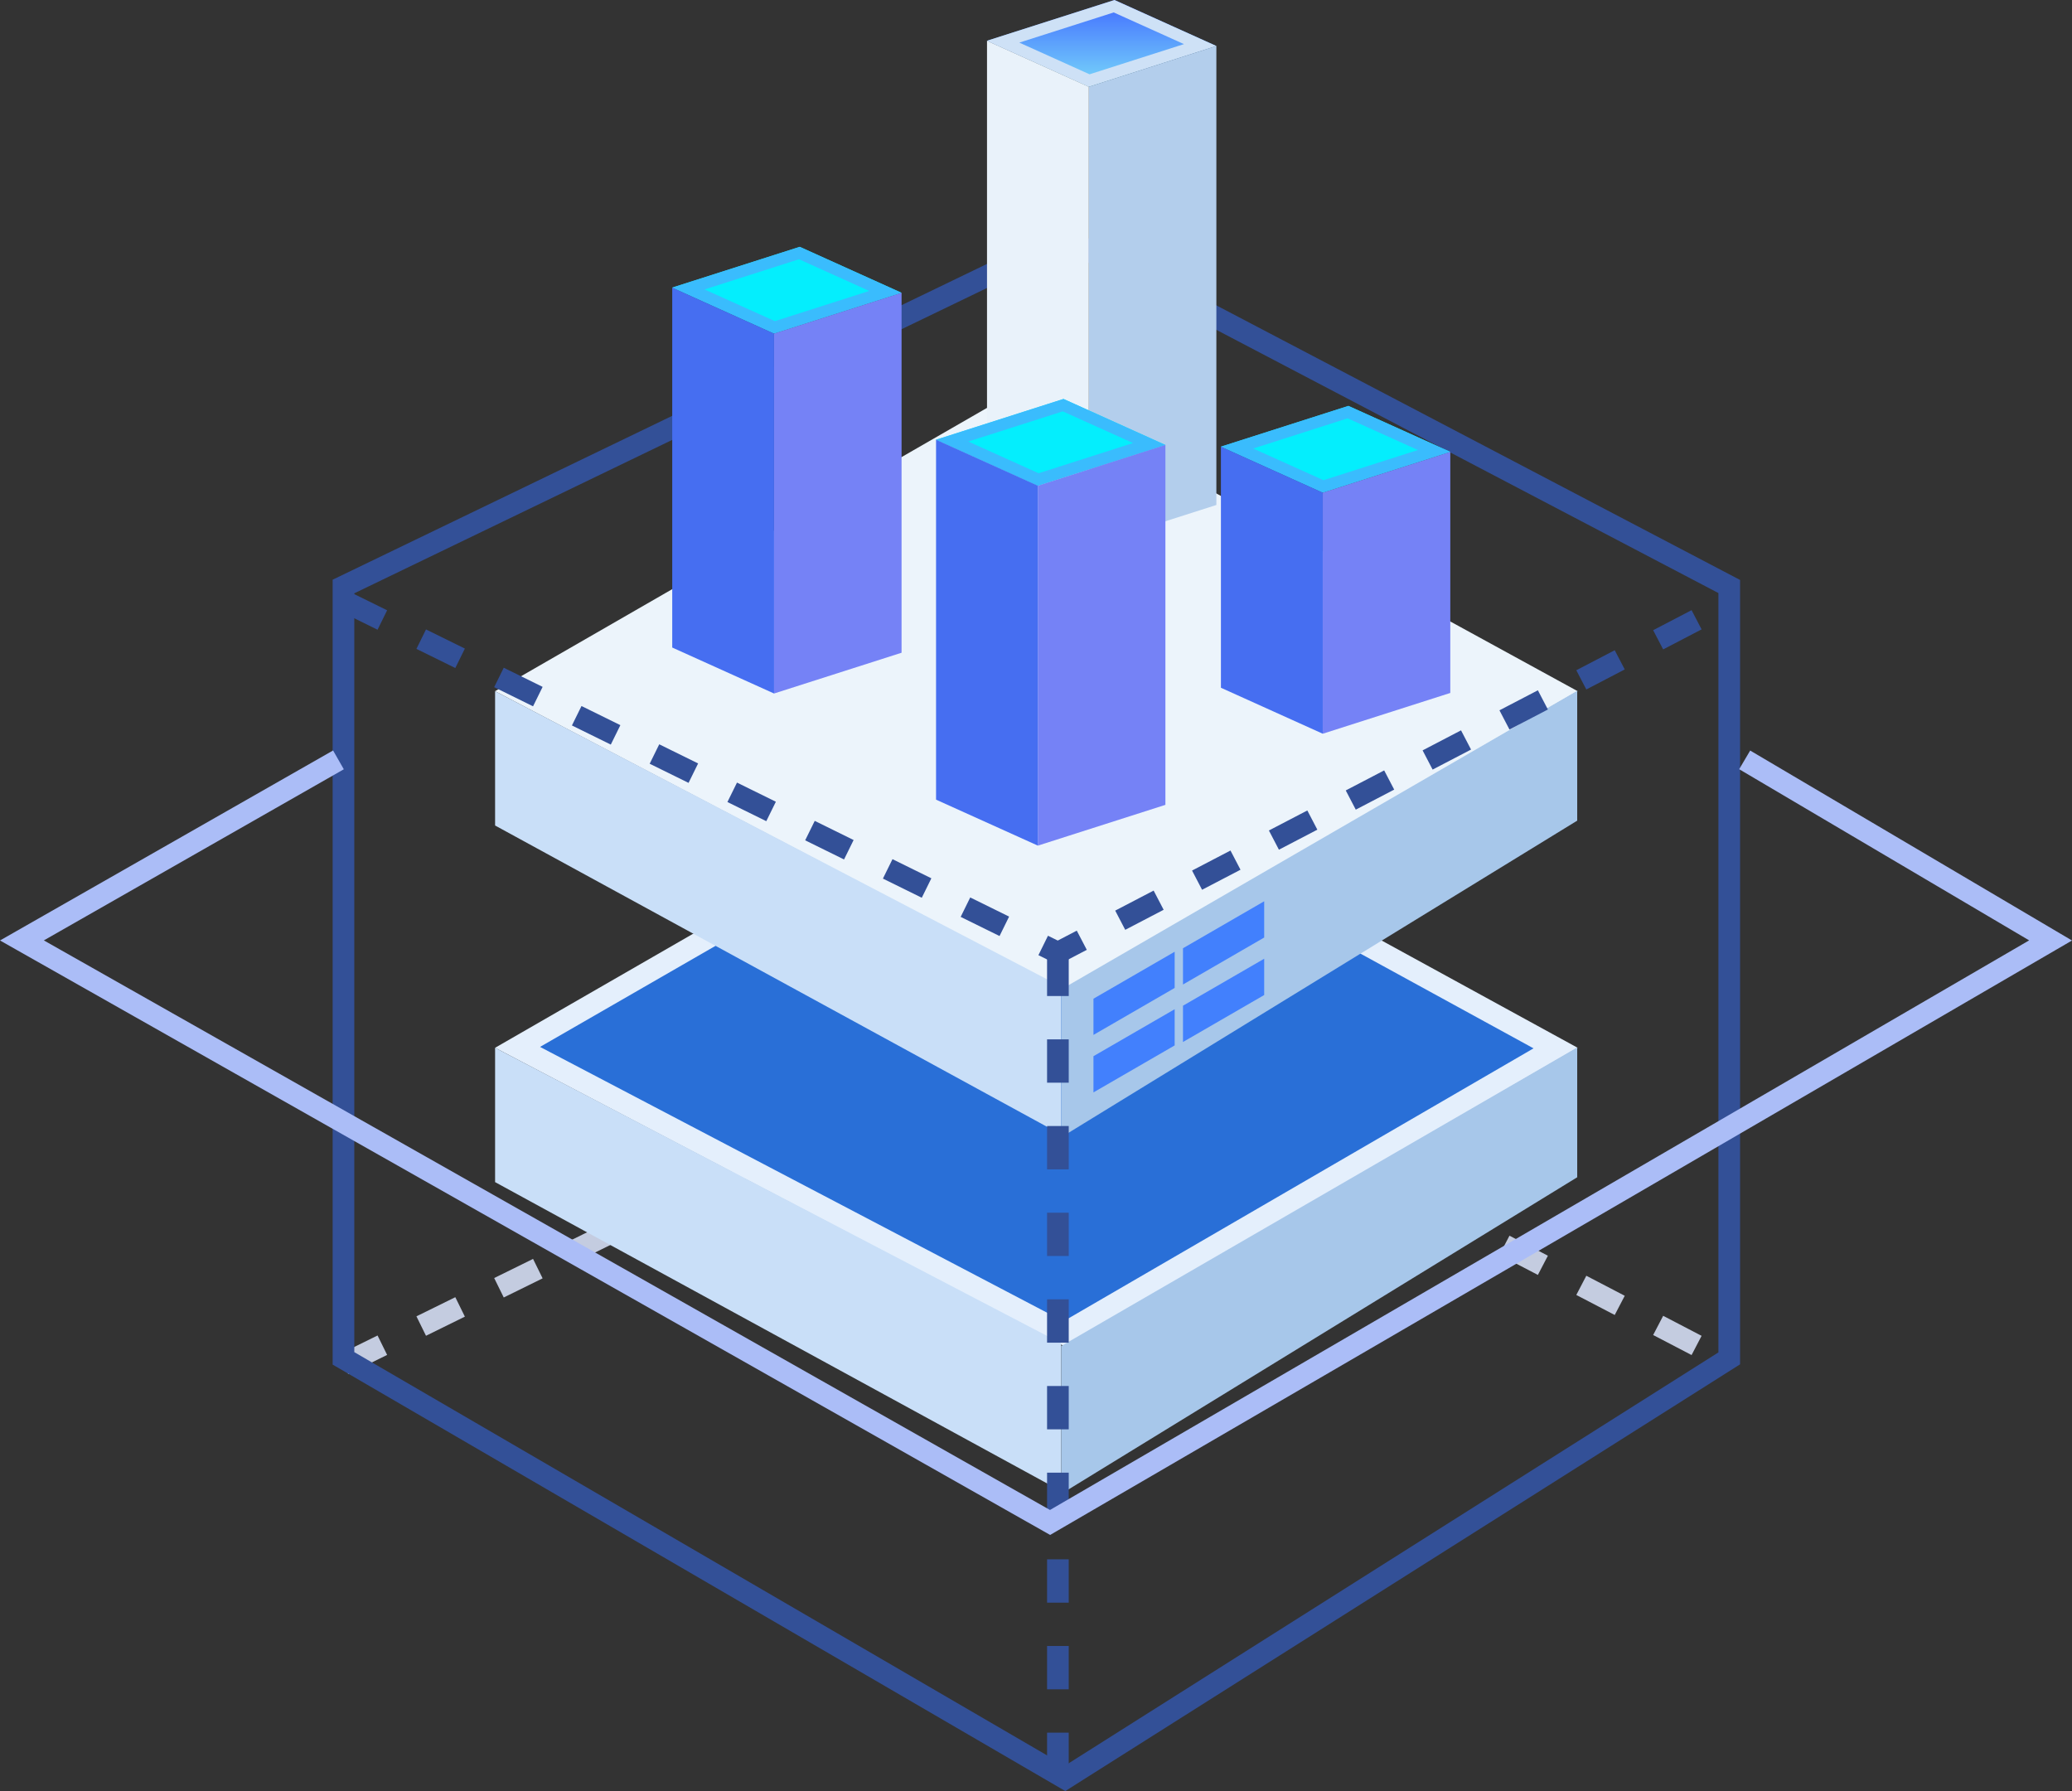
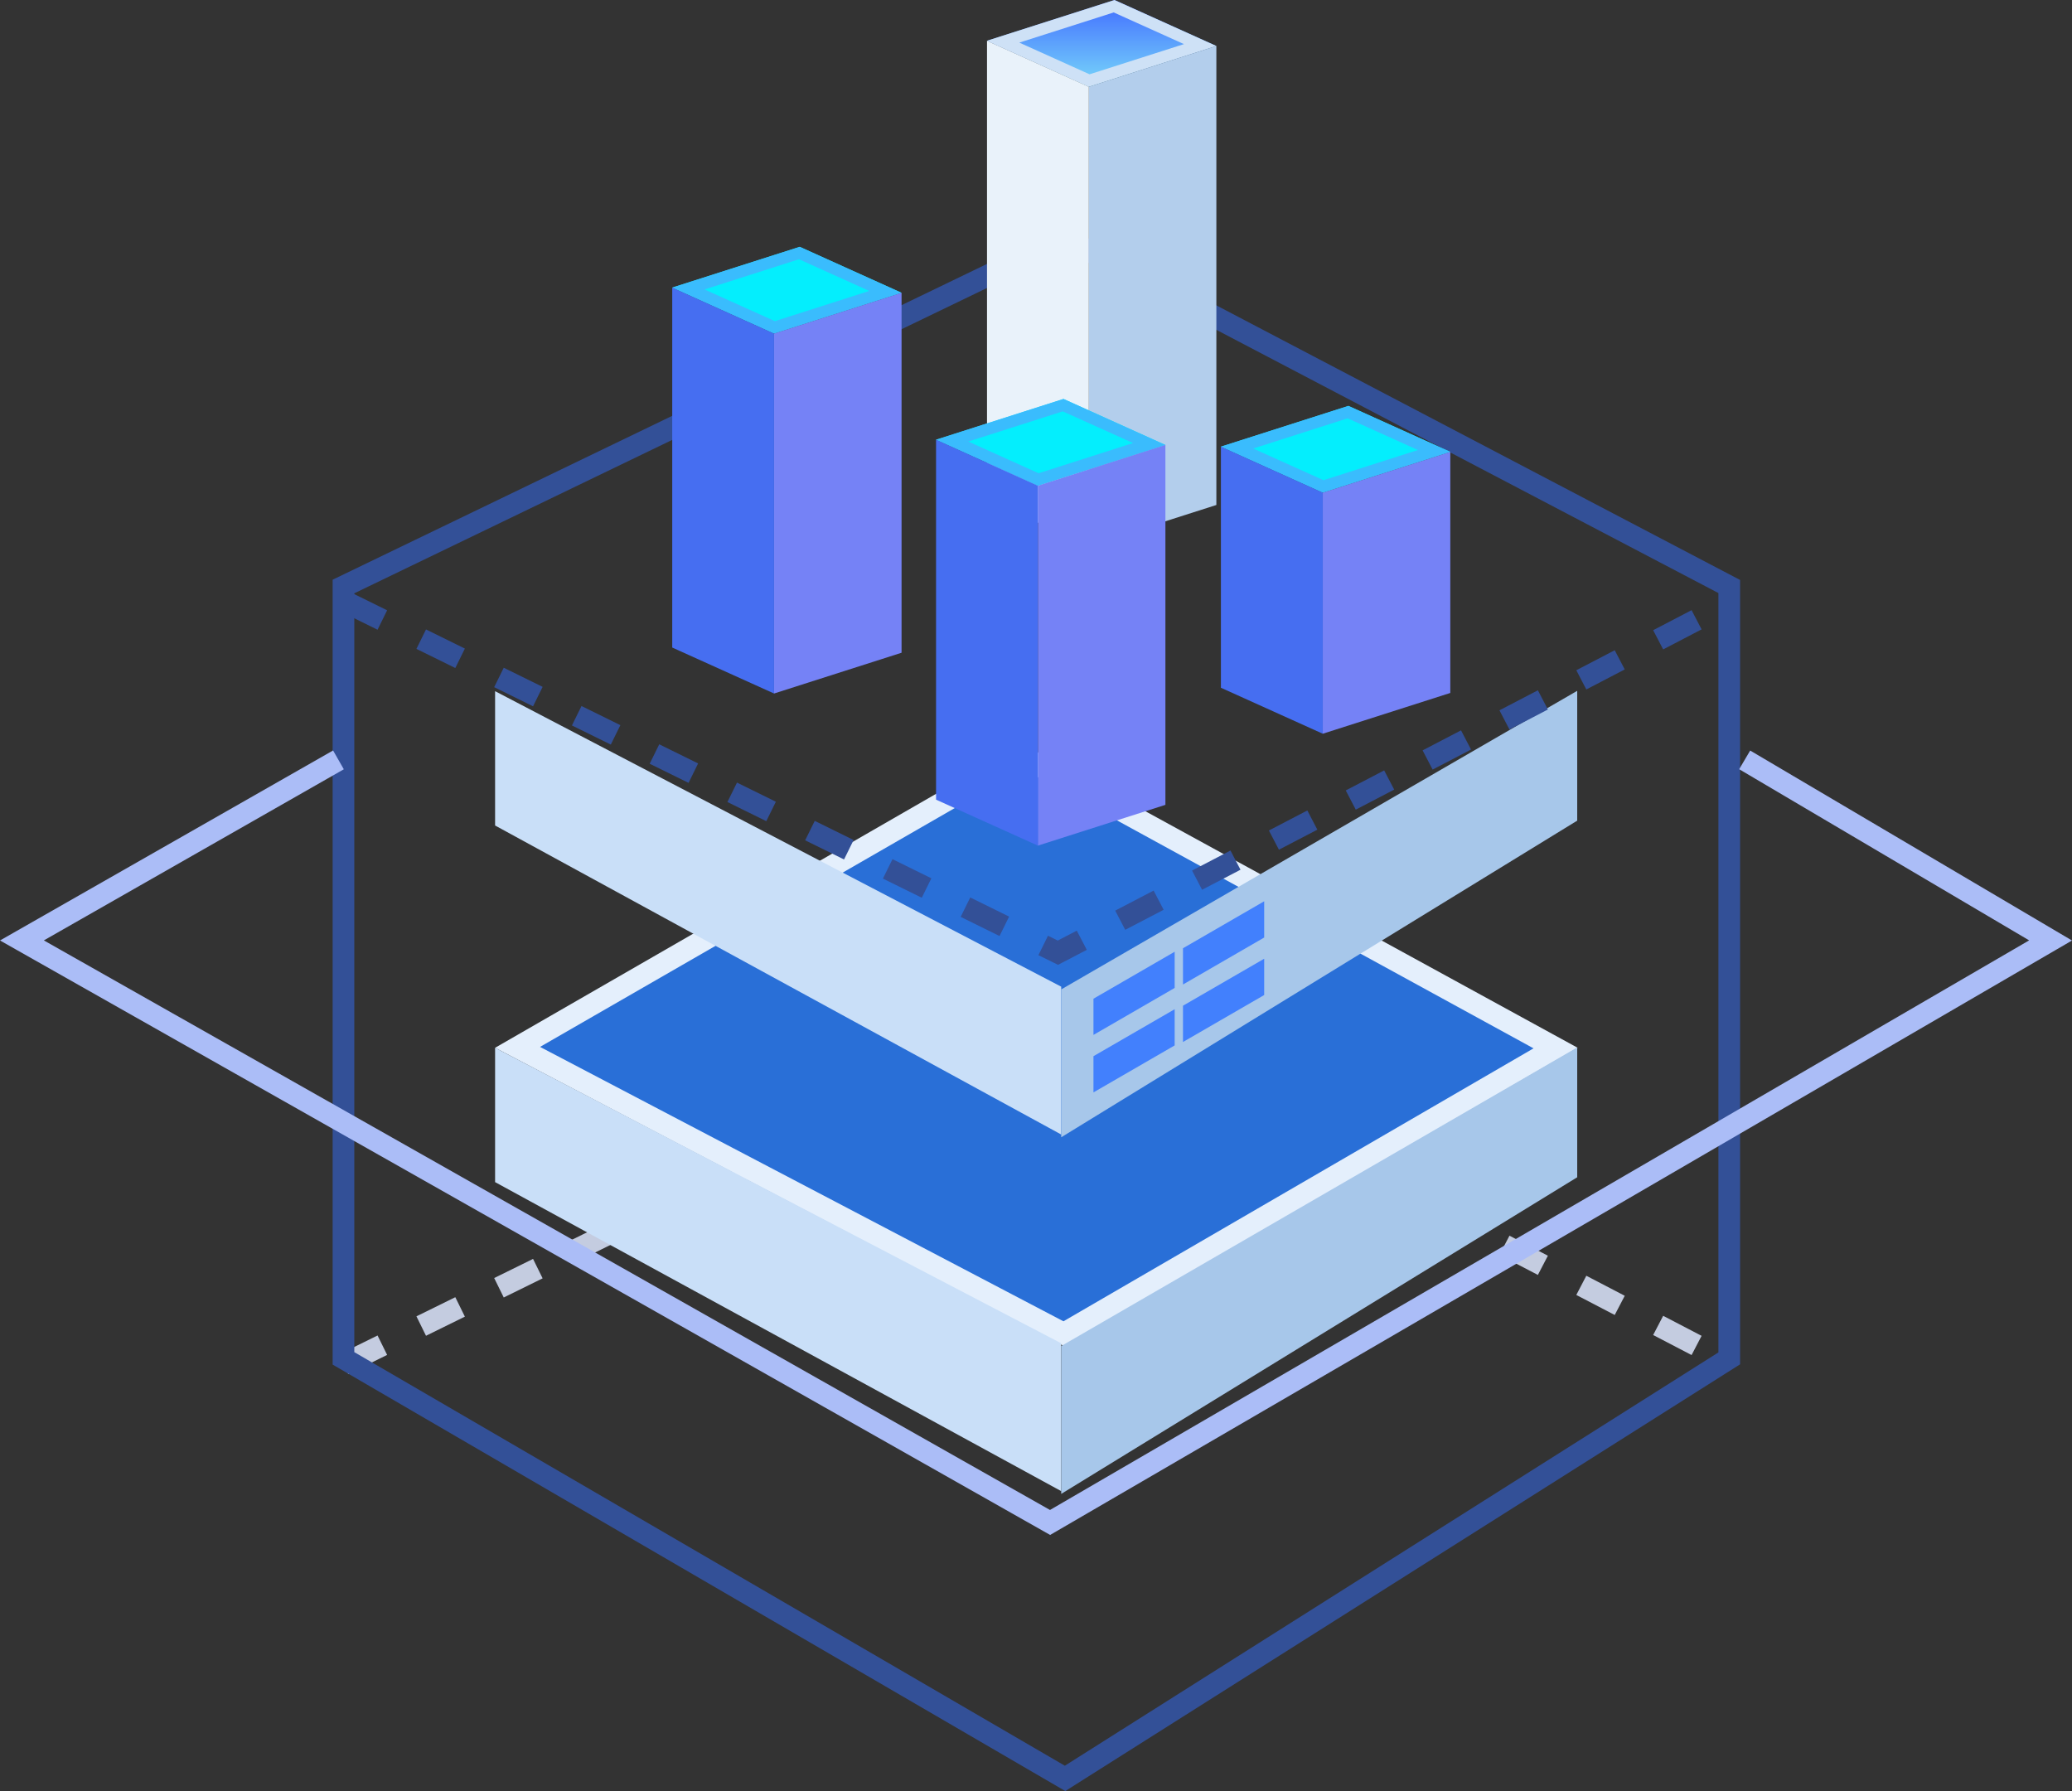
<svg xmlns="http://www.w3.org/2000/svg" width="95.634" height="82.67" viewBox="0 0 95.634 82.67">
  <rect x="0" y="0" width="95.634" height="82.67" fill="#333333" stroke="none" />
  <defs>
    <style>.a,.b,.p,.q{fill:none;}.a{stroke:#c4cce0;}.a,.p{stroke-dasharray:2 2;}.b,.p{stroke:#335097;}.c{stroke-miterlimit:10;fill:url(#a);}.d{fill:#c9dff8;}.e{fill:#a7c7ea;}.f{fill:#ecf4fb;}.g{fill:#04eefd;}.h{fill:#3abcfd;}.i{fill:#7582f6;}.j{fill:#466ef1;}.k{fill:url(#b);}.l{fill:#cee1f6;}.m{fill:#b3ceec;}.n{fill:#e9f2fa;}.o{fill:#4280fd;}.q{stroke:#abbdf7;}.r,.s{stroke:none;}.s{fill:#e4effc;}</style>
    <linearGradient id="a" x1="-31.437" y1="-1.956" x2="-31.437" y2="-1.992" gradientUnits="objectBoundingBox">
      <stop offset="0" stop-color="#296fd7" />
      <stop offset="1" stop-color="#51e5fe" />
    </linearGradient>
    <linearGradient id="b" x1="0.5" x2="0.5" y2="1" gradientUnits="objectBoundingBox">
      <stop offset="0" stop-color="#416bff" />
      <stop offset="1" stop-color="#78d8fa" />
    </linearGradient>
  </defs>
  <g transform="translate(-2764.923 -1747.616)">
    <path class="a" d="M2705.776,1791.589l32.975-16.239,31.152,16.239" transform="translate(75 19)" />
    <path class="b" d="M2705.776,1774.687v35.626l33.306,19.387,30.655-19.387v-35.626l-30.655-16.073Z" transform="translate(75)" />
    <g transform="translate(1029.366 1533.877)">
      <g class="c" transform="translate(0 -3.213)">
        <path class="r" d="M 1784.654 278.509 L 1759.446 265.294 L 1782.76 251.866 L 1807.356 265.327 L 1784.654 278.509 Z" />
        <path class="s" d="M 1782.766 252.44 L 1760.483 265.273 L 1784.641 277.938 L 1806.338 265.34 L 1782.766 252.44 M 1782.754 251.293 L 1808.374 265.314 L 1784.666 279.08 L 1758.408 265.314 L 1782.754 251.293 Z" />
      </g>
      <path class="d" d="M1784.537,287.089v-6.824l-26.129-13.639v6.2Z" transform="translate(0 -4.525)" />
      <path class="e" d="M1786.983,287.215V280.39l23.816-13.782V272.6Z" transform="translate(-2.445 -4.523)" />
-       <path class="f" d="M1782.754,233.293l-24.346,14.021,26.258,13.766,23.708-13.766Z" transform="translate(0 -1.673)" />
      <path class="d" d="M1784.537,269.089v-6.824l-26.129-13.639v6.2Z" transform="translate(0 -2.985)" />
      <path class="e" d="M1786.983,269.215V262.39l23.816-13.782V254.6Z" transform="translate(-2.445 -2.983)" />
      <g transform="translate(1766.578 225.132)">
        <path class="g" d="M1777.934,228.32l-5.886,1.882-4.7-2.122,5.886-1.882Z" transform="translate(-1767.343 -226.198)" />
        <path class="h" d="M1773.2,226.771l3.242,1.463-4.357,1.393-3.243-1.462,4.358-1.394m.033-.573-5.886,1.881,4.7,2.122,5.885-1.882-4.7-2.122Z" transform="translate(-1767.343 -226.198)" />
      </g>
      <path class="i" d="M1778.374,245.132l-5.886,1.882V230.4l5.886-1.882Z" transform="translate(-1.205 -1.265)" />
-       <path class="j" d="M1772.048,246.991l-4.7-2.122V228.256l4.7,2.122Z" transform="translate(-0.764 -1.242)" />
+       <path class="j" d="M1772.048,246.991l-4.7-2.122V228.256l4.7,2.122" transform="translate(-0.764 -1.242)" />
      <g transform="translate(1791.905 232.474)">
        <path class="g" d="M1805.63,236.349l-5.886,1.882-4.7-2.122,5.886-1.882Z" transform="translate(-1795.039 -234.227)" />
        <path class="h" d="M1800.891,234.8l3.243,1.463-4.357,1.393-3.243-1.462,4.357-1.394m.033-.573-5.885,1.881,4.7,2.122,5.885-1.882-4.7-2.121Z" transform="translate(-1795.039 -234.227)" />
      </g>
      <path class="i" d="M1806.07,247.674l-5.886,1.882V238.429l5.886-1.882Z" transform="translate(-3.574 -1.951)" />
      <path class="j" d="M1799.743,249.534l-4.7-2.122V236.284l4.7,2.122Z" transform="translate(-3.134 -1.929)" />
      <g transform="translate(1781.108 213.739)">
        <path class="k" d="M1793.823,215.861l-5.886,1.882-4.7-2.122,5.886-1.882Z" transform="translate(-1783.232 -213.739)" />
        <path class="l" d="M1789.085,214.313l3.242,1.462-4.357,1.394-3.242-1.463,4.357-1.393m.033-.574-5.886,1.882,4.7,2.122,5.886-1.882-4.7-2.122Z" transform="translate(-1783.232 -213.739)" />
      </g>
      <path class="m" d="M1794.263,237.246l-5.886,1.882V217.942l5.886-1.882Z" transform="translate(-2.564 -0.199)" />
      <path class="n" d="M1787.937,239.1l-4.7-2.122V215.8l4.7,2.122Z" transform="translate(-2.124 -0.176)" />
      <g transform="translate(1778.756 232.152)">
        <path class="g" d="M1791.251,236l-5.886,1.882-4.7-2.122,5.886-1.882Z" transform="translate(-1780.66 -233.875)" />
        <path class="h" d="M1786.513,234.449l3.242,1.462-4.357,1.394-3.243-1.463,4.358-1.393m.032-.574-5.885,1.882,4.7,2.122L1791.25,236l-4.7-2.122Z" transform="translate(-1780.66 -233.875)" />
      </g>
      <path class="i" d="M1791.691,252.809l-5.886,1.882V238.077l5.886-1.882Z" transform="translate(-2.344 -1.921)" />
      <path class="j" d="M1785.365,254.669l-4.7-2.122V235.933l4.7,2.122Z" transform="translate(-1.904 -1.899)" />
      <g transform="translate(1786.026 257.668)">
        <path class="o" d="M1792.359,263.449l-3.748,2.168v-1.671l3.748-2.168Z" transform="translate(-1788.611 -261.778)" />
      </g>
      <g transform="translate(1786.026 260.321)">
        <path class="o" d="M1792.359,266.35l-3.748,2.168v-1.671l3.748-2.168Z" transform="translate(-1788.611 -264.679)" />
      </g>
      <g transform="translate(1790.158 255.342)">
        <path class="o" d="M1796.877,260.905l-3.748,2.168V261.4l3.748-2.168Z" transform="translate(-1793.129 -259.235)" />
      </g>
      <g transform="translate(1790.158 257.995)">
        <path class="o" d="M1796.877,263.807l-3.748,2.168V264.3l3.748-2.168Z" transform="translate(-1793.129 -262.136)" />
      </g>
    </g>
    <path class="p" d="M2705.776,1775.35l32.975,16.239,31.152-16.239" transform="translate(75)" />
-     <path class="p" d="M2738.751,1791.589v38.443" transform="translate(75)" />
    <path class="q" d="M2420.931,1787.657l-14.609,8.334,47.454,26.864,46.179-26.864-14.119-8.334" transform="translate(359.613 -4.968)" />
  </g>
</svg>